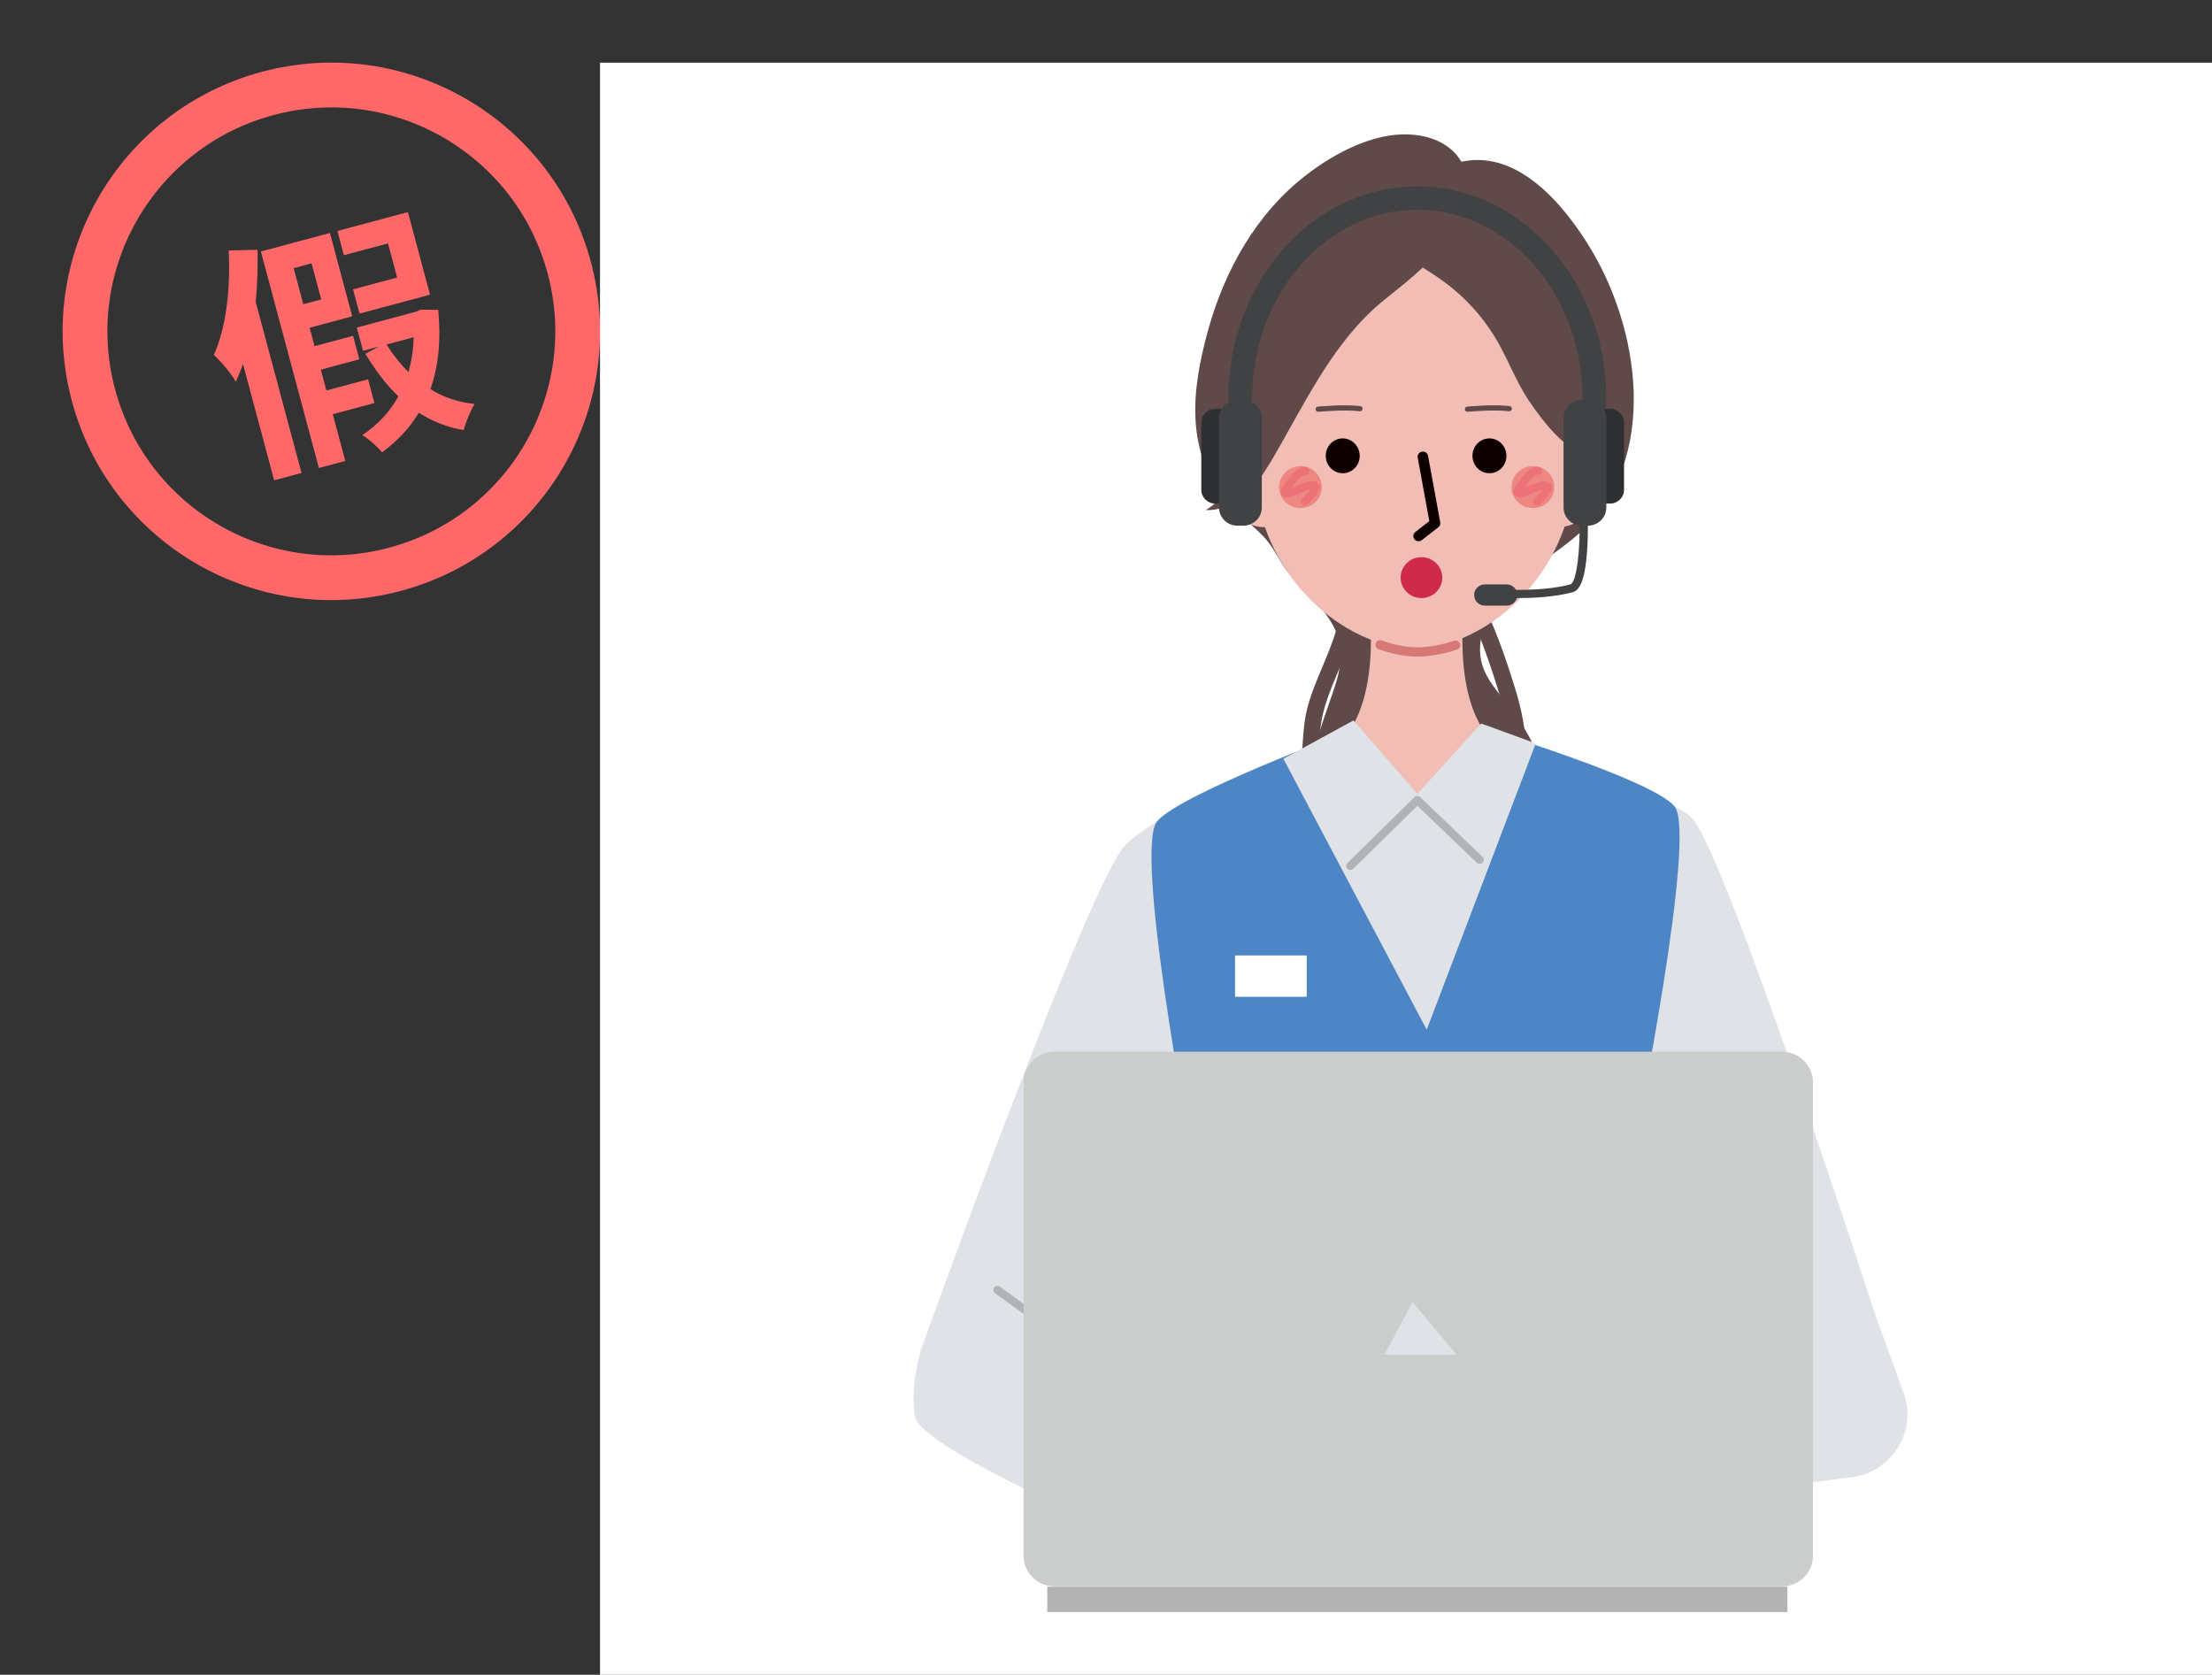
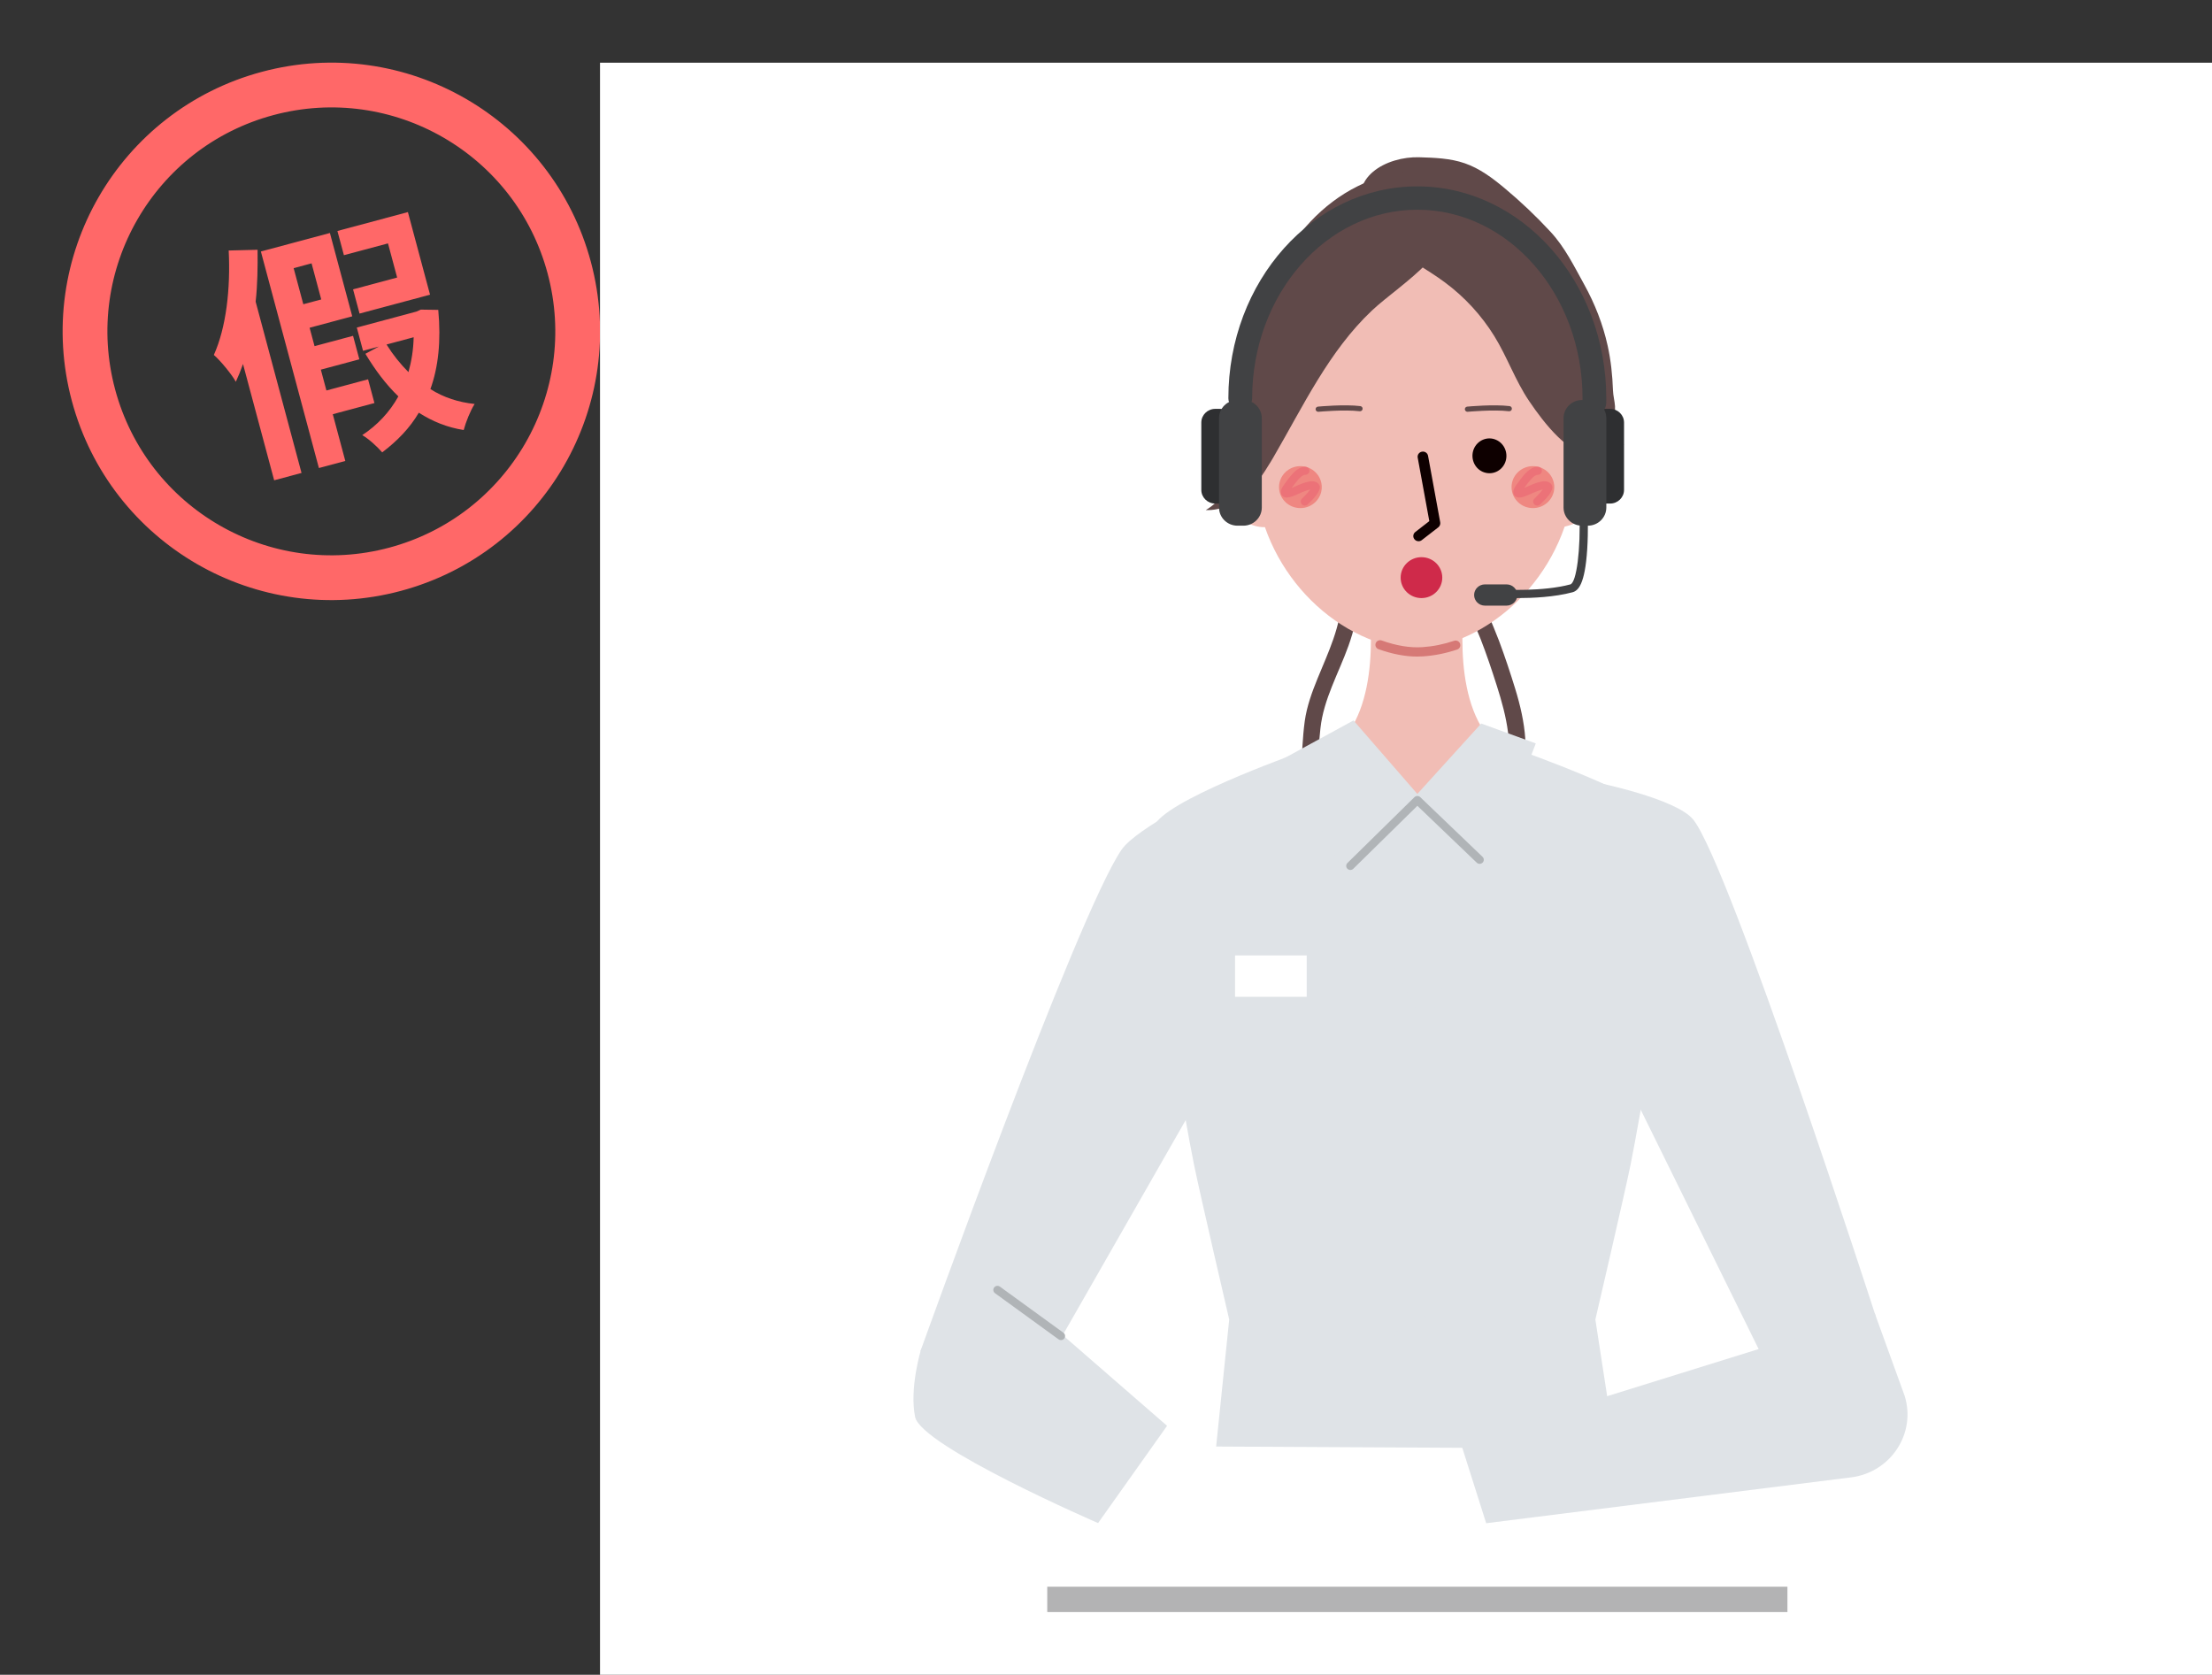
<svg xmlns="http://www.w3.org/2000/svg" width="247" height="187" viewBox="0 0 247 187" fill="none">
  <rect x="0" y="0" width="247" height="187" fill="#333333" stroke="none" />
  <path d="M10.437 44.118C6.506 29.447 15.212 14.368 29.882 10.437C44.553 6.506 59.632 15.212 63.563 29.883C67.494 44.553 58.788 59.632 44.117 63.563C29.447 67.494 14.368 58.788 10.437 44.118Z" stroke="#FF6868" stroke-width="5" />
  <path d="M45.548 23.682L48.019 32.905L40.149 35.013L39.424 32.309L44.347 30.99L43.325 27.176L38.403 28.495L37.678 25.791L45.548 23.682ZM25.537 27.971L28.761 27.89C28.78 29.798 28.759 31.775 28.547 33.687L33.67 52.809L30.614 53.628L27.135 40.645C26.889 41.349 26.628 41.999 26.333 42.629C25.927 41.868 24.63 40.273 23.879 39.634C25.26 36.568 25.751 32.233 25.537 27.971ZM34.791 29.405L32.79 29.941L33.869 33.971L35.871 33.435L34.791 29.405ZM41.811 45.004L37.16 46.25L38.558 51.47L35.61 52.26L29.131 28.081L36.839 26.015L39.332 35.319L34.572 36.595L35.123 38.65L39.423 37.498L40.126 40.121L35.826 41.274L36.449 43.6L41.101 42.353L41.811 45.004ZM46.191 37.656L43.162 38.467C43.874 39.61 44.699 40.635 45.611 41.55C45.95 40.329 46.16 39.055 46.191 37.656ZM46.988 34.572L48.938 34.601C49.261 38.08 48.944 41.005 48.061 43.445C49.53 44.385 51.21 44.92 52.999 45.107C52.53 45.842 52.008 47.141 51.778 48.015C49.933 47.726 48.305 47.061 46.767 46.082C45.75 47.803 44.388 49.212 42.678 50.511C42.131 49.875 41.172 49.001 40.452 48.586C42.152 47.463 43.526 45.993 44.482 44.259C43.115 42.944 41.899 41.328 40.802 39.505L42.296 38.699L40.538 39.17L39.843 36.574L46.496 34.791L46.988 34.572Z" fill="#FF6868" />
  <rect width="180" height="180" transform="translate(67 7)" fill="white" />
  <g clip-path="url(#clip0_1265_4017)">
    <path d="M102.855 150.648C102.855 150.648 101.522 154.998 102.186 158.217C102.866 161.505 122.615 170.065 122.615 170.065L130.319 159.205L112.902 144.067L102.855 150.648Z" fill="#DFE3E7" />
    <path d="M199.591 177.171H116.941V180.003H199.591V177.171Z" fill="#B3B3B4" />
    <path d="M163.711 66.235C163.897 67.082 164.012 67.949 164.281 68.778C164.563 69.644 164.985 70.474 165.319 71.324C165.993 73.051 166.579 74.807 167.141 76.572C167.689 78.288 168.176 80.039 168.399 81.827C168.515 82.751 168.504 83.686 168.509 84.613C168.515 85.482 168.445 86.293 168.273 87.146C168.068 88.15 167.896 89.158 167.641 90.149C167.378 91.171 167.058 92.18 166.73 93.183C166.577 93.651 166.91 94.176 167.378 94.303C167.878 94.438 168.364 94.137 168.517 93.666C168.818 92.742 169.114 91.815 169.364 90.878C169.603 89.982 169.764 89.079 169.95 88.173C170.138 87.249 170.345 86.319 170.369 85.374C170.393 84.428 170.383 83.467 170.321 82.522C170.197 80.631 169.756 78.737 169.2 76.928C168.644 75.119 168.047 73.318 167.383 71.543C167.02 70.579 166.609 69.636 166.219 68.683C165.835 67.745 165.719 66.729 165.504 65.746C165.399 65.266 164.827 64.986 164.365 65.11C163.859 65.247 163.612 65.749 163.717 66.23L163.711 66.235Z" fill="#604949" />
    <path d="M149.791 66.734C149.77 69.885 148.302 72.861 147.114 75.782C146.488 77.322 145.924 78.875 145.693 80.523C145.564 81.45 145.496 82.382 145.435 83.314C145.373 84.225 145.306 85.131 145.314 86.042C145.324 87.101 145.392 88.163 145.553 89.211C145.703 90.173 145.956 91.118 146.015 92.09C146.045 92.581 146.418 93.001 146.942 93.001C147.421 93.001 147.899 92.584 147.87 92.09C147.811 91.124 147.601 90.178 147.426 89.225C147.273 88.385 147.211 87.534 147.182 86.681C147.12 84.901 147.254 83.09 147.445 81.32C147.794 78.072 149.488 75.153 150.574 72.114C151.195 70.381 151.63 68.575 151.643 66.731C151.646 66.24 151.216 65.82 150.716 65.82C150.216 65.82 149.791 66.238 149.789 66.731L149.791 66.734Z" fill="#604949" />
    <path d="M178.204 87.352C178.204 87.352 187.227 89.169 189.09 91.535C193.194 96.746 209.479 147.056 209.479 147.056L197.15 152.204L176.944 111.197L178.201 87.349L178.204 87.352Z" fill="#DFE3E7" />
    <path d="M135.761 88.123C135.761 88.123 126.94 92.399 125.236 94.879C120.274 102.107 102.782 150.862 102.782 150.862L111.687 161.291L139.675 112.344L135.761 88.123Z" fill="#DFE3E7" />
-     <path d="M175.333 24.41C172.385 20.588 168.189 16.983 163.187 18.058C161.835 15.782 159.312 15.108 157.374 15.013C153.315 14.812 149.017 17.123 145.935 19.482C140.274 23.816 136.74 30.196 134.885 36.915C133.047 43.575 132.283 50.463 137.116 56.165C138.468 57.757 140.411 58.946 141.664 60.588C142.556 61.758 143.102 63.116 144.12 64.27C146.225 66.657 149.154 68.847 149.646 72.177C149.945 74.195 149.227 76.21 148.547 78.138C146.865 82.897 144.894 88.908 146.813 93.862C147.816 96.45 149.996 98.521 152.565 99.654C155.135 100.789 158.062 101.03 160.844 100.589C163.771 100.124 166.604 98.896 168.767 96.904C170.931 94.913 172.385 92.132 172.544 89.225C172.756 85.271 170.649 81.55 168.168 78.428C167.171 77.171 166.077 75.93 165.571 74.414C164.534 71.305 166.26 67.901 168.625 65.601C170.99 63.301 173.976 61.703 176.417 59.479C185.38 51.313 183.176 36.595 177.301 27.249C176.728 26.338 176.07 25.368 175.333 24.415V24.41Z" fill="#604949" />
    <path d="M129.214 91.704C131.781 88.678 145.663 83.813 145.663 83.813L157.699 84.975L169.735 83.813C169.735 83.813 183.617 88.68 186.184 91.704C188.751 94.731 182.763 126.665 182.08 130.025C181.395 133.387 178.145 147.336 178.145 147.336L180.362 161.753L135.799 161.518L137.258 147.336C137.258 147.336 134.009 133.387 133.324 130.025C132.638 126.663 126.652 94.728 129.219 91.704H129.214Z" fill="#DFE3E7" />
-     <path d="M129.214 91.704C131.781 88.678 150.611 81.639 150.611 81.639L158.266 83.007L165.572 81.299C165.572 81.299 184.405 86.99 186.969 90.017C189.536 93.043 182.757 126.665 182.075 130.027C181.389 133.389 178.14 147.339 178.14 147.339L180.357 161.756L135.794 161.521L137.253 147.339C137.253 147.339 134.004 133.389 133.318 130.027C132.633 126.665 126.647 94.731 129.214 91.707V91.704Z" fill="#4D85C5" />
    <path d="M141.209 34.723C144.341 30.555 151.81 27.304 157.96 26.459L157.968 26.763L157.976 26.459C164.125 27.304 171.595 30.555 174.726 34.723C177.301 38.154 175.944 47.922 175.841 52.523C175.624 62.619 167.95 71.123 159.137 72.431L159.142 72.61C158.75 72.61 158.36 72.589 157.97 72.56C157.581 72.589 157.191 72.61 156.799 72.61L156.804 72.431C147.991 71.123 140.317 62.619 140.099 52.523C139.997 47.922 138.637 38.151 141.215 34.723H141.209Z" fill="#F1BDB5" />
    <path d="M180.827 52.037C180.685 54.755 177.309 58.444 174.519 58.83C171.729 59.202 172.963 56.194 172.581 53.413C172.2 50.648 174.146 48.089 176.933 47.711C179.723 47.331 180.972 49.23 180.827 52.034V52.037Z" fill="#F1BDB5" />
    <path d="M134.361 52.037C134.503 54.755 137.879 58.444 140.669 58.83C143.459 59.202 142.225 56.194 142.607 53.413C142.989 50.648 141.043 48.089 138.256 47.711C135.466 47.331 134.216 49.23 134.361 52.034V52.037Z" fill="#F1BDB5" />
    <path d="M158.132 29.404C156.457 28.342 154.815 27.249 153.503 25.751C153.089 25.279 152.726 24.761 152.452 24.198C150.305 19.754 154.925 17.453 158.465 17.559C160.188 17.612 161.94 17.667 163.566 18.233C165.235 18.811 166.671 19.891 168.017 21.016C169.829 22.529 171.541 24.156 173.14 25.884C174.75 27.624 175.753 29.7 176.887 31.746C178.083 33.899 178.989 36.212 179.518 38.61C179.881 40.248 180.05 41.901 180.11 43.573C180.131 44.191 180.3 44.769 180.338 45.366C180.386 46.166 180.061 46.935 180.075 47.737C180.088 48.627 180.663 49.636 181.569 49.642C179.628 49.56 177.715 48.902 176.145 47.775C175.938 48.636 176.887 49.929 177.742 50.471C177.833 50.529 177.795 50.664 177.688 50.674C175.298 50.912 172.471 47.336 170.735 44.761C169.205 42.493 168.305 39.867 166.867 37.541C165.432 35.217 163.545 33.162 161.335 31.525C160.309 30.764 159.212 30.088 158.129 29.401L158.132 29.404Z" fill="#604949" />
    <path d="M164.566 50.141C164.166 51.134 164.615 52.275 165.582 52.689C166.558 53.104 167.663 52.642 168.068 51.651C168.466 50.658 168.017 49.52 167.042 49.103C166.085 48.688 164.972 49.156 164.566 50.141Z" fill="#0E0000" />
-     <path d="M148.184 50.141C147.784 51.134 148.235 52.275 149.2 52.689C150.173 53.104 151.281 52.642 151.686 51.651C152.082 50.658 151.633 49.52 150.66 49.103C149.7 48.688 148.59 49.156 148.182 50.141H148.184Z" fill="#0E0000" />
-     <path d="M150.662 81.645C154.538 75.932 152.6 65.461 152.6 65.461L158.191 65.91L163.781 65.461C163.781 65.461 161.843 75.932 165.719 81.645C167.31 83.987 157.747 93.949 157.747 93.949C157.747 93.949 149.074 83.99 150.662 81.645Z" fill="#F1BDB5" />
+     <path d="M150.662 81.645C154.538 75.932 152.6 65.461 152.6 65.461L158.191 65.91L163.781 65.461C163.781 65.461 161.843 75.932 165.719 81.645C167.31 83.987 157.747 93.949 157.747 93.949Z" fill="#F1BDB5" />
    <path d="M142.822 54.39C142.822 55.687 143.889 56.733 145.209 56.733C146.528 56.733 147.593 55.684 147.593 54.39C147.593 53.096 146.526 52.048 145.209 52.048C143.892 52.048 142.822 53.096 142.822 54.39Z" fill="#EF8781" />
    <path d="M145.695 56.456C145.806 56.456 145.918 56.416 146.007 56.334C146.615 55.779 147.596 54.763 147.34 54.203C147.257 54.018 147.106 53.88 146.902 53.804C146.367 53.606 145.55 53.888 144.491 54.372L144.341 54.44C144.303 54.456 144.265 54.472 144.233 54.485C144.252 54.459 144.273 54.432 144.295 54.403C144.341 54.34 144.394 54.271 144.451 54.195C144.738 53.809 145.341 52.998 145.738 53.022C145.986 53.022 146.201 52.837 146.211 52.589C146.219 52.341 146.023 52.135 145.771 52.124C145.757 52.124 145.744 52.124 145.73 52.124C144.859 52.124 144.171 53.051 143.714 53.667C143.661 53.738 143.612 53.804 143.567 53.862C143.19 54.351 142.817 54.91 143.15 55.325C143.483 55.74 144.128 55.51 144.709 55.264C144.749 55.246 144.808 55.219 144.878 55.188C145.639 54.839 146.069 54.705 146.311 54.657C146.064 54.984 145.62 55.465 145.386 55.676C145.201 55.845 145.193 56.131 145.365 56.31C145.453 56.405 145.577 56.453 145.698 56.453L145.695 56.456Z" fill="#EC7278" />
    <path d="M168.786 54.39C168.786 55.687 169.853 56.733 171.173 56.733C172.493 56.733 173.557 55.684 173.557 54.39C173.557 53.096 172.49 52.048 171.173 52.048C169.856 52.048 168.786 53.096 168.786 54.39Z" fill="#EF8781" />
    <path d="M171.659 56.456C171.77 56.456 171.883 56.416 171.969 56.334C172.576 55.779 173.557 54.763 173.302 54.203C173.218 54.018 173.068 53.88 172.864 53.804C172.329 53.606 171.512 53.888 170.453 54.372L170.302 54.44C170.264 54.456 170.227 54.472 170.195 54.485C170.213 54.459 170.235 54.432 170.256 54.403C170.302 54.34 170.356 54.271 170.412 54.195C170.7 53.809 171.302 52.998 171.7 53.022C171.947 53.022 172.162 52.837 172.173 52.589C172.181 52.341 171.985 52.135 171.732 52.124C171.719 52.124 171.705 52.124 171.692 52.124C170.821 52.124 170.133 53.051 169.676 53.667C169.622 53.738 169.574 53.804 169.528 53.862C169.152 54.351 168.778 54.91 169.111 55.325C169.445 55.74 170.09 55.51 170.67 55.264C170.711 55.246 170.77 55.219 170.84 55.188C171.6 54.839 172.03 54.705 172.272 54.657C172.025 54.984 171.581 55.465 171.348 55.676C171.162 55.845 171.154 56.131 171.326 56.31C171.415 56.405 171.538 56.453 171.659 56.453V56.456Z" fill="#EC7278" />
    <path d="M206.697 164.96L165.953 170.081L163.074 160.996L209.328 146.605L212.675 155.843C213.994 160.048 211.137 164.402 206.697 164.962V164.96Z" fill="#DFE3E7" />
    <path d="M141.846 51.638C141.102 52.879 140.29 54.086 139.223 55.069C137.981 56.212 136.339 57.028 134.638 56.955C136.398 55.927 137.519 54.065 138.089 52.135C138.659 50.202 138.745 48.171 138.882 46.163C139.263 40.617 140.113 34.989 142.642 30.017C144.591 26.184 147.657 22.749 151.584 20.802C154.933 19.141 160.061 17.654 161.776 22.342C163.685 27.563 156.387 31.667 153.205 34.665C148.386 39.207 145.529 45.331 142.212 51.026C142.091 51.231 141.973 51.435 141.849 51.641L141.846 51.638Z" fill="#604949" />
    <path d="M163.859 45.979C163.859 45.979 163.878 45.979 163.889 45.979C163.919 45.976 166.77 45.712 168.493 45.918C168.654 45.939 168.8 45.825 168.821 45.667C168.84 45.509 168.727 45.366 168.566 45.345C166.781 45.128 163.956 45.392 163.835 45.403C163.674 45.419 163.556 45.559 163.572 45.717C163.588 45.865 163.714 45.979 163.865 45.979H163.859Z" fill="#604949" />
    <path d="M147.192 45.979C147.192 45.979 147.211 45.979 147.222 45.979C147.252 45.976 150.103 45.712 151.826 45.918C151.985 45.939 152.133 45.825 152.154 45.667C152.173 45.509 152.06 45.366 151.899 45.345C150.114 45.128 147.289 45.392 147.168 45.403C147.007 45.419 146.889 45.559 146.905 45.717C146.921 45.865 147.047 45.979 147.198 45.979H147.192Z" fill="#604949" />
    <path d="M158.401 60.432C158.527 60.432 158.656 60.393 158.763 60.308L160.605 58.88C160.774 58.748 160.857 58.534 160.82 58.325L159.462 50.899C159.406 50.584 159.105 50.373 158.78 50.434C158.46 50.489 158.247 50.79 158.306 51.102L159.602 58.188L158.038 59.403C157.782 59.601 157.739 59.962 157.941 60.213C158.056 60.358 158.229 60.432 158.403 60.432H158.401Z" fill="#0E0000" />
    <path d="M158.269 73.31C158.484 73.31 158.696 73.302 158.906 73.289C160.185 73.204 161.465 72.945 162.712 72.526C162.986 72.433 163.131 72.14 163.037 71.871C162.943 71.601 162.645 71.459 162.37 71.551C161.209 71.942 160.021 72.182 158.833 72.261C157.457 72.351 155.928 72.103 154.288 71.517C154.017 71.422 153.713 71.556 153.616 71.826C153.517 72.093 153.657 72.388 153.931 72.486C155.463 73.035 156.92 73.313 158.269 73.313V73.31Z" fill="#D67976" />
    <path d="M179.792 45.654H179.301C178.443 45.654 177.747 46.337 177.747 47.18V54.699C177.747 55.542 178.443 56.226 179.301 56.226H179.792C180.65 56.226 181.346 55.542 181.346 54.699V47.18C181.346 46.337 180.65 45.654 179.792 45.654Z" fill="#2E2F31" />
    <path d="M135.697 56.226H136.189C137.047 56.226 137.742 55.542 137.742 54.699V47.18C137.742 46.337 137.047 45.654 136.189 45.654H135.697C134.839 45.654 134.143 46.337 134.143 47.18V54.699C134.143 55.542 134.839 56.226 135.697 56.226Z" fill="#2E2F31" />
    <path d="M178.035 46.306C178.035 46.306 178.016 46.306 178.008 46.306C177.274 46.293 176.694 45.696 176.707 44.978C176.71 44.811 176.712 44.642 176.712 44.473C176.712 32.864 168.437 23.417 158.266 23.417C148.096 23.417 139.82 32.864 139.82 44.473C139.82 45.194 139.226 45.778 138.492 45.778C137.758 45.778 137.164 45.194 137.164 44.473C137.164 31.424 146.631 20.81 158.263 20.81C169.896 20.81 179.362 31.427 179.362 44.473C179.362 44.658 179.362 44.843 179.357 45.028C179.344 45.738 178.752 46.306 178.032 46.306H178.035Z" fill="#414244" />
    <path d="M177.304 44.666H176.656C175.516 44.666 174.592 45.574 174.592 46.694V56.669C174.592 57.789 175.516 58.697 176.656 58.697H177.304C178.444 58.697 179.368 57.789 179.368 56.669V46.694C179.368 45.574 178.444 44.666 177.304 44.666Z" fill="#414244" />
    <path d="M138.185 58.697H138.833C139.973 58.697 140.897 57.789 140.897 56.669V46.694C140.897 45.574 139.973 44.666 138.833 44.666H138.185C137.045 44.666 136.121 45.574 136.121 46.694V56.669C136.121 57.789 137.045 58.697 138.185 58.697Z" fill="#414244" />
    <path d="M169.517 66.782C168.59 66.782 167.963 66.747 167.896 66.742C167.641 66.726 167.447 66.512 167.461 66.261C167.477 66.01 167.692 65.82 167.95 65.834C167.993 65.834 172.28 66.076 175.347 65.255C176.043 65.068 176.519 61.331 176.363 57.258C176.352 57.007 176.554 56.796 176.809 56.785C177.067 56.772 177.279 56.973 177.29 57.224C177.29 57.245 177.365 59.273 177.234 61.328C176.981 65.263 176.223 65.963 175.591 66.132C173.562 66.676 171.1 66.779 169.517 66.779V66.782Z" fill="#414244" />
    <path d="M168.227 67.624H165.813C165.147 67.624 164.606 67.093 164.606 66.438C164.606 65.783 165.147 65.252 165.813 65.252H168.227C168.893 65.252 169.434 65.783 169.434 66.438C169.434 67.093 168.893 67.624 168.227 67.624Z" fill="#414244" />
    <path d="M171.49 83.008L165.399 80.787L158.266 88.649L151.135 80.443L143.306 84.719L159.312 114.974L171.49 83.008Z" fill="#DFE3E7" />
    <path d="M150.786 97.139C150.668 97.139 150.549 97.095 150.458 97.007C150.278 96.831 150.278 96.543 150.458 96.363L157.938 89.013C158.118 88.836 158.409 88.834 158.589 89.008L165.547 95.674C165.73 95.848 165.735 96.139 165.555 96.318C165.375 96.498 165.082 96.503 164.9 96.326L158.269 89.975L151.111 97.007C151.02 97.097 150.902 97.139 150.783 97.139H150.786Z" fill="#B0B4B7" />
    <path d="M145.913 106.684H137.911V111.301H145.913V106.684Z" fill="white" />
    <path d="M118.468 149.634C118.371 149.634 118.277 149.605 118.194 149.544L111.106 144.397C110.899 144.247 110.856 143.961 111.009 143.761C111.163 143.557 111.45 143.515 111.657 143.666L118.745 148.813C118.952 148.963 118.995 149.249 118.842 149.449C118.75 149.571 118.611 149.634 118.468 149.634Z" fill="#B0B4B7" />
-     <path d="M198.975 117.435H117.761C115.848 117.435 114.297 118.959 114.297 120.84V173.73C114.297 175.61 115.848 177.134 117.761 177.134H198.975C200.889 177.134 202.44 175.61 202.44 173.73V120.84C202.44 118.959 200.889 117.435 198.975 117.435Z" fill="#CBCCCC" />
    <path d="M157.745 145.401L154.576 151.256H162.655L157.745 145.401Z" fill="#DFE3E7" />
    <path d="M158.726 66.781C160.01 66.781 161.05 65.759 161.05 64.497C161.05 63.235 160.01 62.213 158.726 62.213C157.442 62.213 156.401 63.235 156.401 64.497C156.401 65.759 157.442 66.781 158.726 66.781Z" fill="#CF2A4A" />
  </g>
  <defs>
    <clipPath id="clip0_1265_4017">
      <rect width="111" height="165" fill="white" transform="translate(102 15)" />
    </clipPath>
  </defs>
</svg>